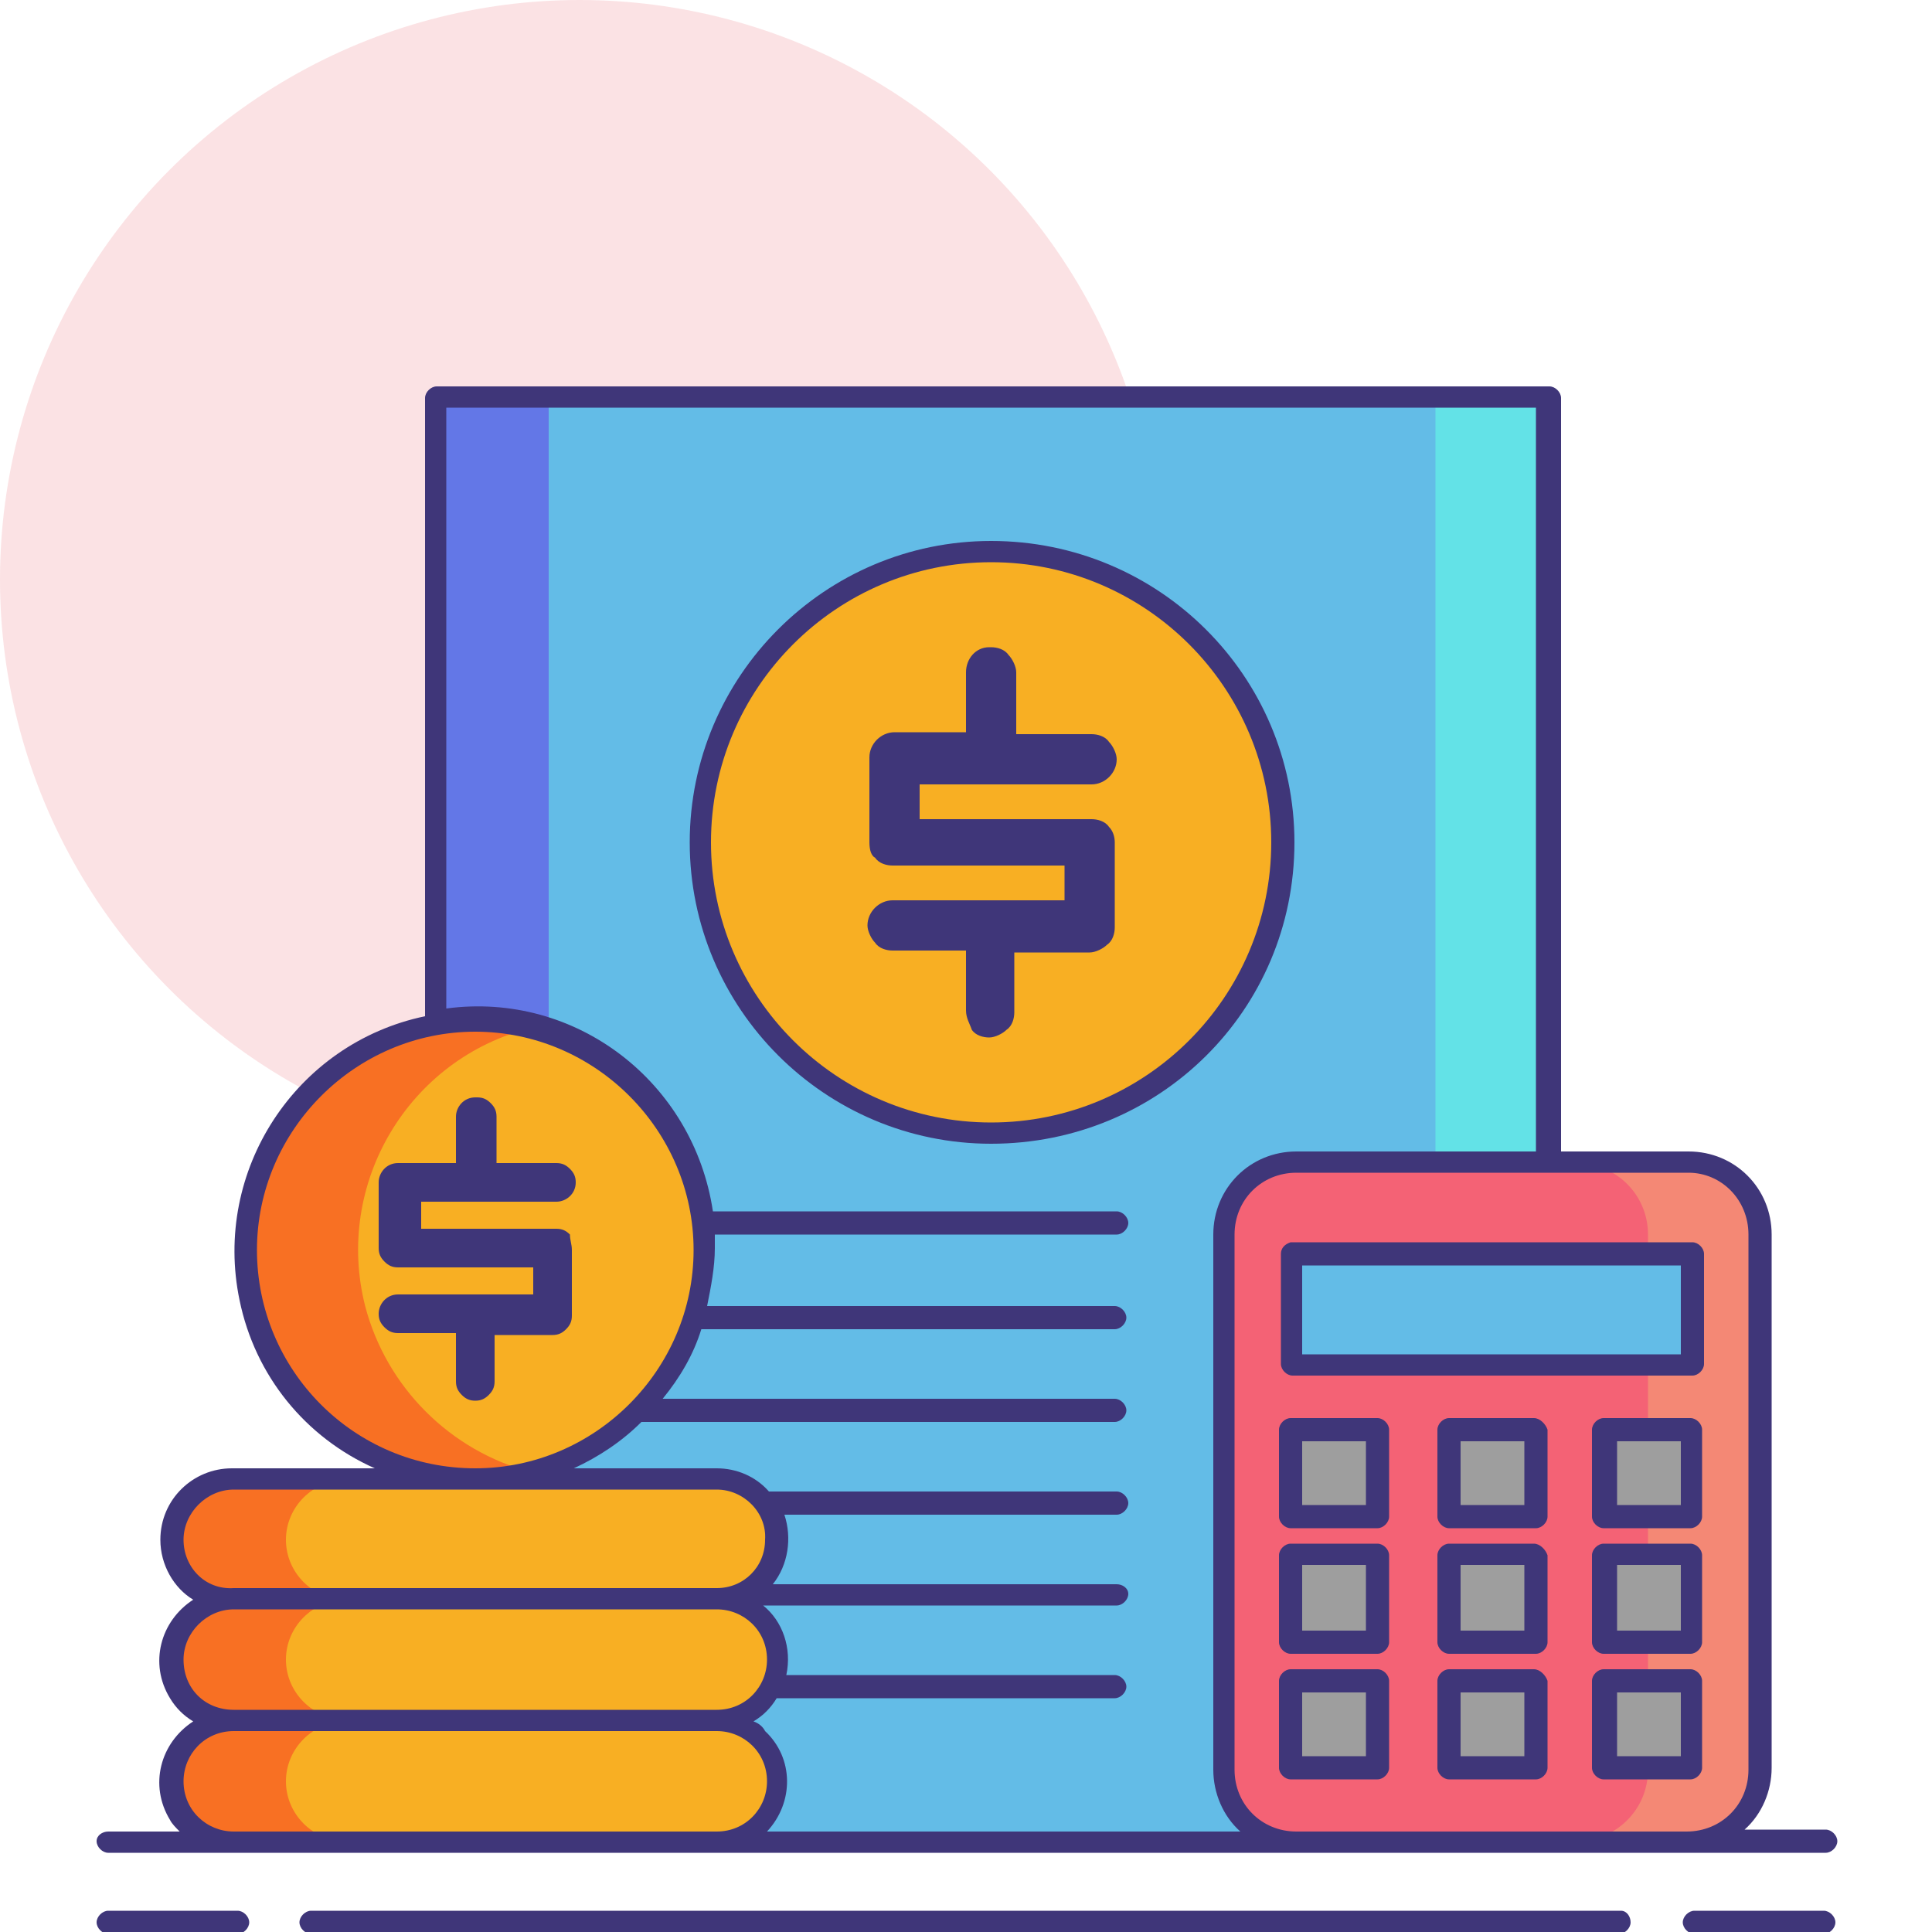
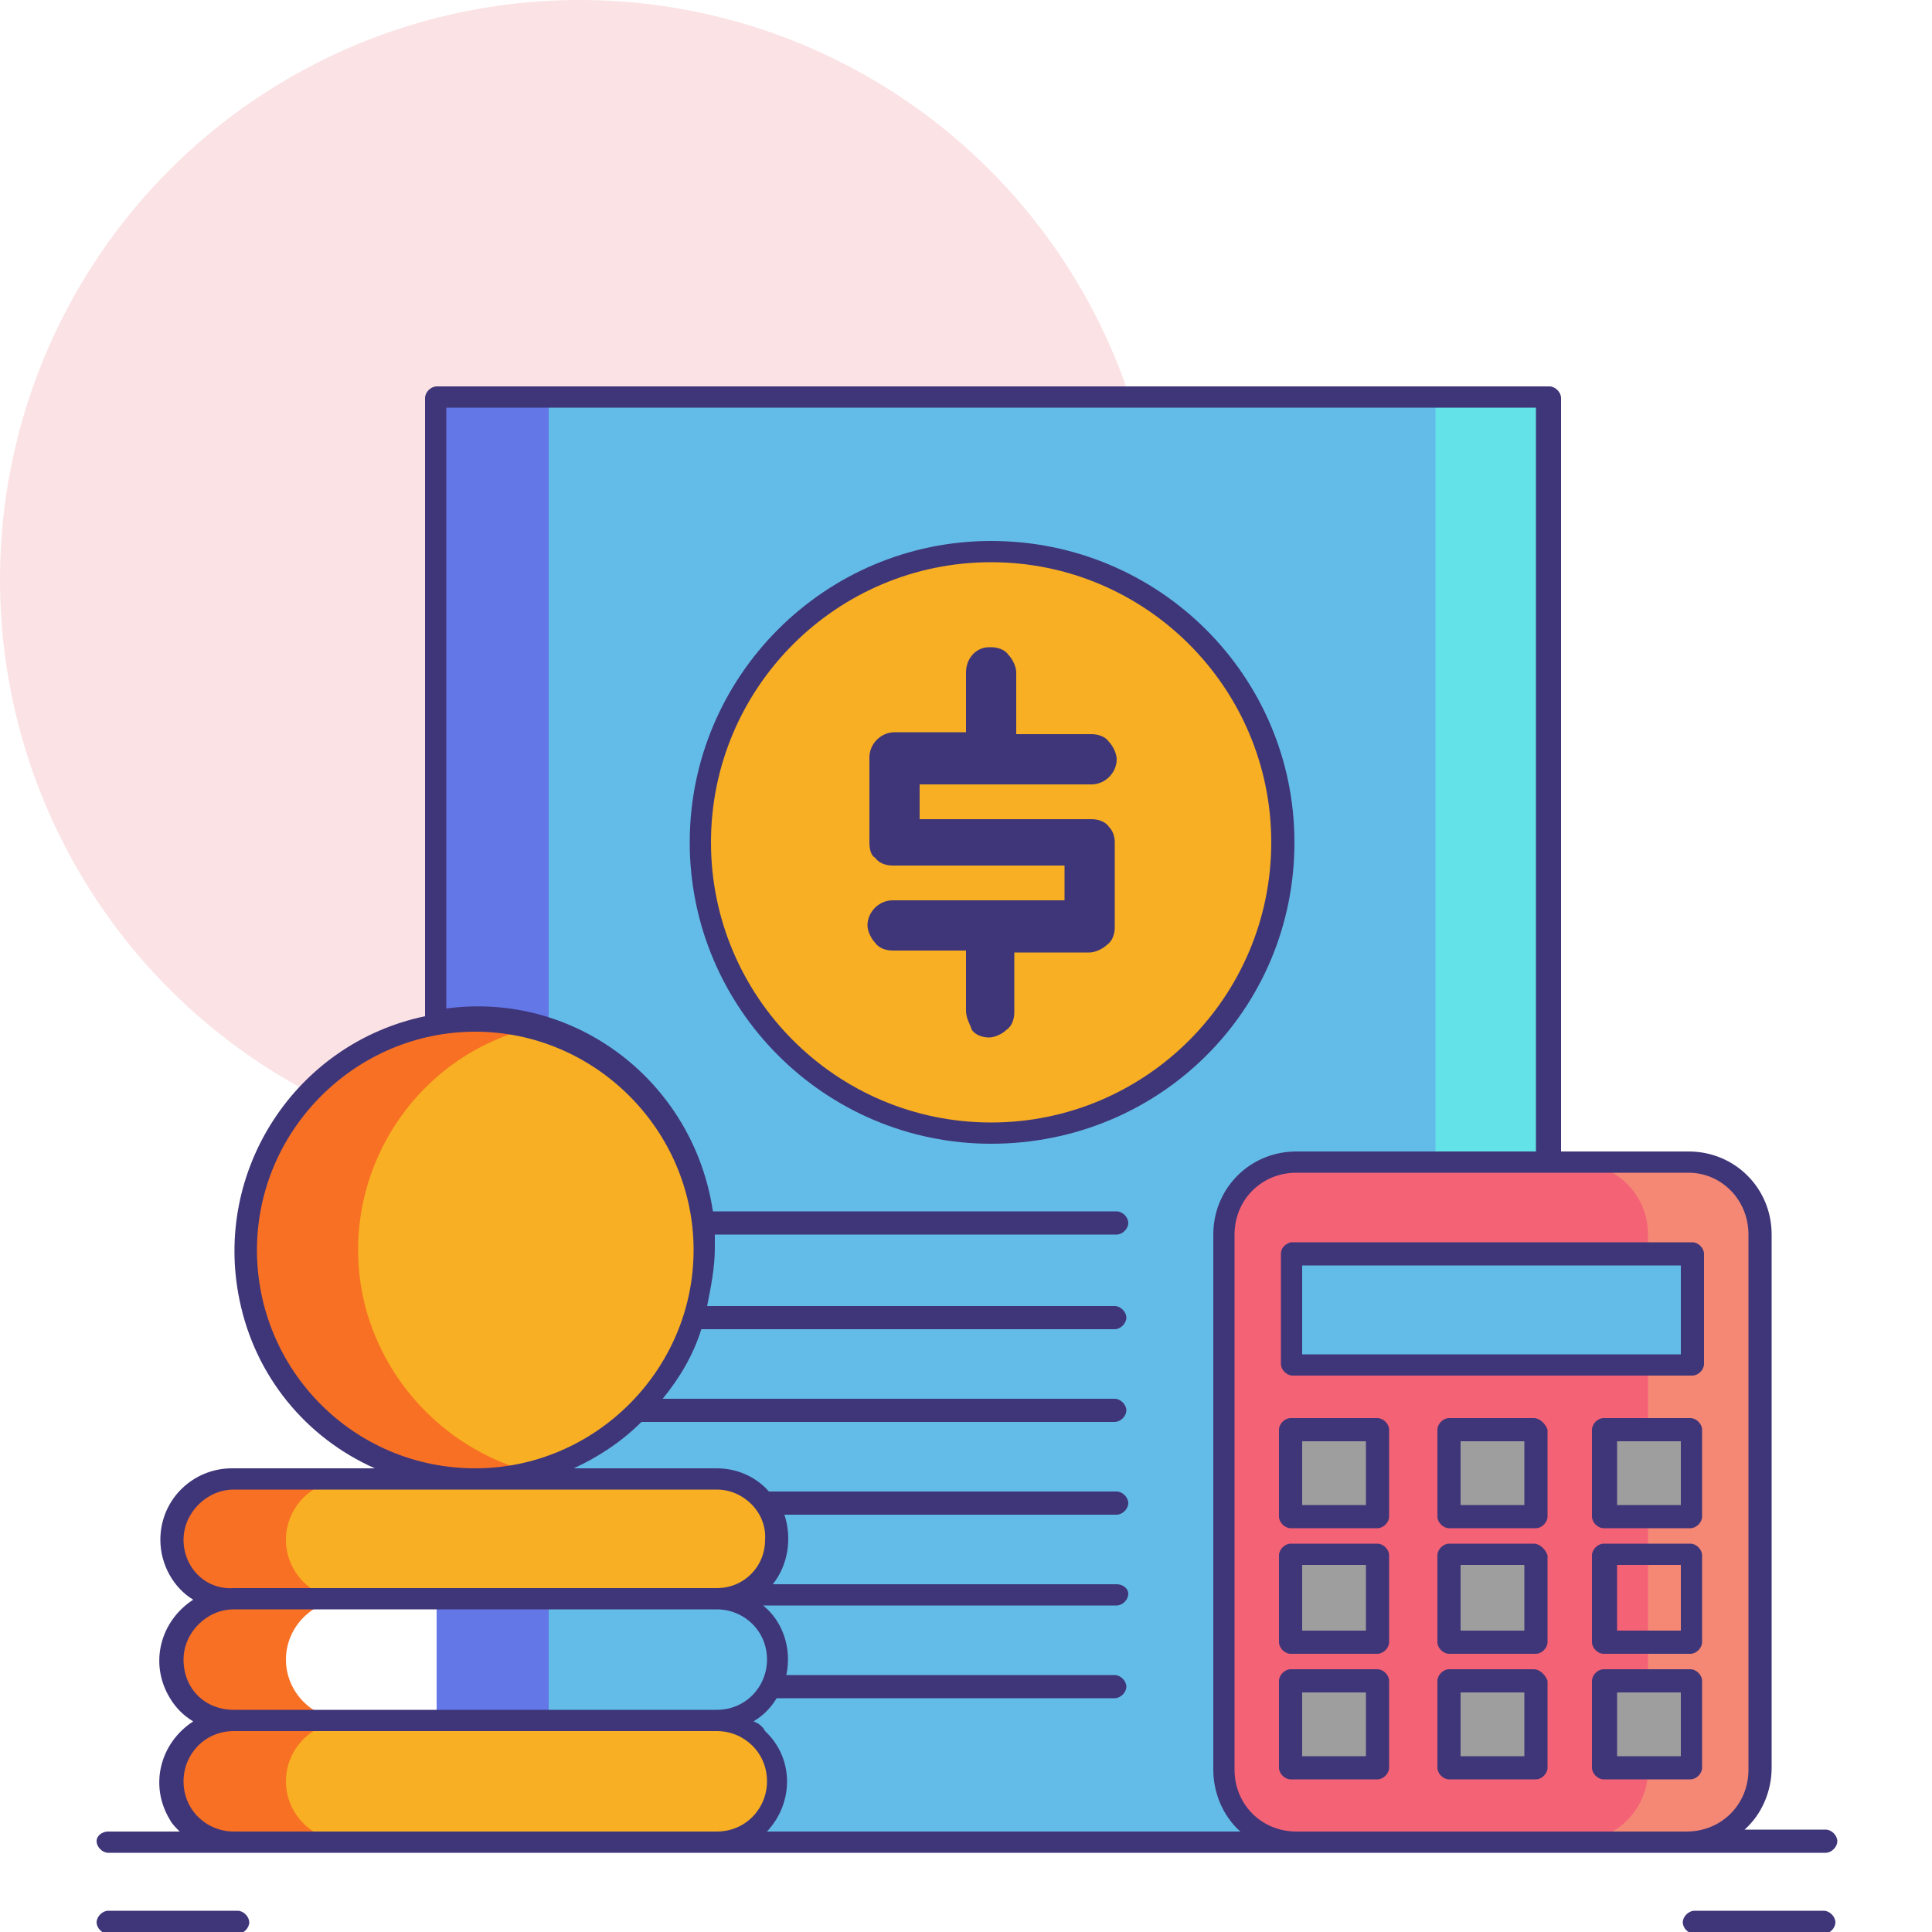
<svg xmlns="http://www.w3.org/2000/svg" version="1.1" id="Layer_1" x="0px" y="0px" viewBox="0 0 100 100" style="enable-background:new 0 0 100 100;" xml:space="preserve">
  <style type="text/css">
	.st0{opacity:0.15;fill:#E83D4B;}
	.st1{fill:#63BCE7;}
	.st2{fill:#6377E7;}
	.st3{fill:#63E2E7;}
	.st4{fill:#F46275;}
	.st5{fill:#F48875;}
	.st6{fill:#9E9E9E;}
	.st7{fill:#F8AF23;}
	.st8{fill:#3F3679;}
	.st9{fill:#F87023;}
</style>
  <circle class="st0" cx="30" cy="30" r="30" />
  <g>
    <path class="st1" d="M22.6,20.6h57.6v74.8H22.6L22.6,20.6z" />
-     <path class="st2" d="M22.6,20.6h5.8v74.8h-5.8L22.6,20.6z" />
+     <path class="st2" d="M22.6,20.6h5.8v74.8h-5.8z" />
    <path class="st3" d="M74.3,20.6h5.8v74.8h-5.8V20.6z" />
    <path class="st4" d="M67.1,60.1h20.3c2.1,0,3.7,1.7,3.7,3.7v27.7c0,2.1-1.7,3.7-3.7,3.7H67.1c-2.1,0-3.7-1.7-3.7-3.7V63.9   C63.3,61.8,65,60.1,67.1,60.1z" />
    <path class="st5" d="M85.3,91.6V63.9c0-2.1-1.7-3.7-3.7-3.7h5.8c2.1,0,3.7,1.7,3.7,3.7v27.7c0,2.1-1.7,3.7-3.7,3.7h-5.8   C83.6,95.3,85.3,93.7,85.3,91.6z" />
    <path class="st1" d="M66.8,64.9h20.7v5.7H66.8V64.9z" />
    <path class="st6" d="M66.8,74h4.5v4.5h-4.5V74z" />
    <path class="st6" d="M75,74h4.5v4.5H75V74z" />
    <path class="st6" d="M83.1,74h4.5v4.5h-4.5V74z" />
    <path class="st6" d="M66.8,80.5h4.5v4.5h-4.5V80.5z" />
    <path class="st6" d="M75,80.5h4.5v4.5H75V80.5z" />
-     <path class="st6" d="M83.1,80.5h4.5v4.5h-4.5V80.5z" />
    <path class="st6" d="M66.8,87h4.5v4.5h-4.5V87z" />
    <path class="st6" d="M75,87h4.5v4.5H75V87z" />
    <path class="st6" d="M83.1,87h4.5v4.5h-4.5V87z" />
    <circle class="st7" cx="51.3" cy="43.6" r="15.1" />
    <path class="st8" d="M57.7,43.6V48c0,0.3-0.1,0.7-0.4,0.9c-0.2,0.2-0.6,0.4-0.9,0.4h-3.9v3.1c0,0.3-0.1,0.7-0.4,0.9   c-0.2,0.2-0.6,0.4-0.9,0.4c-0.3,0-0.7-0.1-0.9-0.4C50.2,53,50,52.7,50,52.3v-3.1h-3.8c-0.3,0-0.7-0.1-0.9-0.4   c-0.2-0.2-0.4-0.6-0.4-0.9c0-0.7,0.6-1.3,1.3-1.3c0,0,0,0,0,0h8.9v-1.8h-8.9c-0.3,0-0.7-0.1-0.9-0.4C45.1,44.3,45,44,45,43.6v-4.4   c0-0.7,0.6-1.3,1.3-1.3c0,0,0,0,0,0H50v-3.1c0-0.7,0.5-1.3,1.2-1.3c0,0,0.1,0,0.1,0c0.3,0,0.7,0.1,0.9,0.4c0.2,0.2,0.4,0.6,0.4,0.9   V38h3.9c0.3,0,0.7,0.1,0.9,0.4c0.2,0.2,0.4,0.6,0.4,0.9c0,0.7-0.6,1.3-1.3,1.3h-8.9v1.8h8.9c0.3,0,0.7,0.1,0.9,0.4   C57.6,43,57.7,43.3,57.7,43.6L57.7,43.6z" />
    <path class="st7" d="M12.1,89.1h25c1.7,0,3.1,1.4,3.1,3.1v0c0,1.7-1.4,3.1-3.1,3.1h-25c-1.7,0-3.1-1.4-3.1-3.1v0   C8.9,90.5,10.3,89.1,12.1,89.1z" />
-     <path class="st7" d="M12.1,82.8h25c1.7,0,3.1,1.4,3.1,3.1v0c0,1.7-1.4,3.1-3.1,3.1h-25c-1.7,0-3.1-1.4-3.1-3.1v0   C8.9,84.2,10.3,82.8,12.1,82.8z" />
    <path class="st7" d="M12.1,76.6h25c1.7,0,3.1,1.4,3.1,3.1v0c0,1.7-1.4,3.1-3.1,3.1h-25c-1.7,0-3.1-1.4-3.1-3.1v0   C8.9,78,10.3,76.6,12.1,76.6z" />
    <path class="st9" d="M12.1,76.6h5.8c-1.7,0-3.1,1.4-3.1,3.1c0,1.7,1.4,3.1,3.1,3.1h-5.8c-1.7,0-3.1-1.4-3.1-3.1   C8.9,78,10.3,76.6,12.1,76.6z" />
    <path class="st9" d="M12.1,82.8h5.8c-1.7,0-3.1,1.4-3.1,3.1c0,1.7,1.4,3.1,3.1,3.1h-5.8c-1.7,0-3.1-1.4-3.1-3.1   C8.9,84.2,10.3,82.8,12.1,82.8z" />
    <path class="st9" d="M12.1,89.1h5.8c-1.7,0-3.1,1.4-3.1,3.1c0,1.7,1.4,3.1,3.1,3.1h-5.8c-1.7,0-3.1-1.4-3.1-3.1   C8.9,90.5,10.3,89.1,12.1,89.1z" />
    <circle class="st7" cx="24.6" cy="64.7" r="11.9" />
    <path class="st9" d="M24.6,52.8c1,0,2,0.1,2.9,0.4c-6.4,1.6-10.2,8.1-8.6,14.4c1.1,4.2,4.4,7.5,8.6,8.6c-6.4,1.6-12.8-2.2-14.4-8.6   c-1.6-6.4,2.2-12.8,8.6-14.4C22.6,53,23.6,52.8,24.6,52.8L24.6,52.8z" />
    <g>
-       <path class="st8" d="M29.6,64.7v3.4c0,0.3-0.1,0.5-0.3,0.7c-0.2,0.2-0.4,0.3-0.7,0.3h-3v2.4c0,0.3-0.1,0.5-0.3,0.7    c-0.2,0.2-0.4,0.3-0.7,0.3c-0.3,0-0.5-0.1-0.7-0.3c-0.2-0.2-0.3-0.4-0.3-0.7v-2.5h-3c-0.3,0-0.5-0.1-0.7-0.3    c-0.2-0.2-0.3-0.4-0.3-0.7c0-0.5,0.4-1,1-1c0,0,0,0,0,0h7v-1.4h-7c-0.3,0-0.5-0.1-0.7-0.3c-0.2-0.2-0.3-0.4-0.3-0.7v-3.4    c0-0.5,0.4-1,1-1c0,0,0,0,0,0h3v-2.4c0-0.5,0.4-1,1-1c0,0,0,0,0.1,0c0.3,0,0.5,0.1,0.7,0.3c0.2,0.2,0.3,0.4,0.3,0.7v2.4h3.1    c0.3,0,0.5,0.1,0.7,0.3c0.2,0.2,0.3,0.4,0.3,0.7c0,0.6-0.5,1-1,1h-7v1.4h7c0.3,0,0.5,0.1,0.7,0.3C29.5,64.2,29.6,64.4,29.6,64.7    L29.6,64.7z" />
      <path class="st8" d="M66.3,64.9v5.7c0,0.3,0.3,0.6,0.6,0.6h20.7c0.3,0,0.6-0.3,0.6-0.6v-5.7c0-0.3-0.3-0.6-0.6-0.6H66.8    C66.5,64.4,66.3,64.6,66.3,64.9z M67.4,65.5H87v4.6H67.4V65.5z" />
      <path class="st8" d="M71.3,73.4h-4.5c-0.3,0-0.6,0.3-0.6,0.6v4.5c0,0.3,0.3,0.6,0.6,0.6h4.5c0.3,0,0.6-0.3,0.6-0.6V74    C71.9,73.7,71.6,73.4,71.3,73.4C71.3,73.4,71.3,73.4,71.3,73.4z M70.7,77.9h-3.3v-3.3h3.3L70.7,77.9z" />
      <path class="st8" d="M79.4,73.4H75c-0.3,0-0.6,0.3-0.6,0.6v4.5c0,0.3,0.3,0.6,0.6,0.6h4.5c0.3,0,0.6-0.3,0.6-0.6V74    C80,73.7,79.7,73.4,79.4,73.4z M78.9,77.9h-3.3v-3.3h3.3V77.9z" />
      <path class="st8" d="M87.5,73.4h-4.5c-0.3,0-0.6,0.3-0.6,0.6v4.5c0,0.3,0.3,0.6,0.6,0.6h4.5c0.3,0,0.6-0.3,0.6-0.6V74    C88.1,73.7,87.8,73.4,87.5,73.4z M87,77.9h-3.3v-3.3H87V77.9z" />
      <path class="st8" d="M71.3,79.9h-4.5c-0.3,0-0.6,0.3-0.6,0.6v4.5c0,0.3,0.3,0.6,0.6,0.6h4.5c0.3,0,0.6-0.3,0.6-0.6v-4.5    C71.9,80.2,71.6,79.9,71.3,79.9C71.3,79.9,71.3,79.9,71.3,79.9z M70.7,84.4h-3.3V81h3.3L70.7,84.4z" />
      <path class="st8" d="M79.4,79.9H75c-0.3,0-0.6,0.3-0.6,0.6v4.5c0,0.3,0.3,0.6,0.6,0.6h4.5c0.3,0,0.6-0.3,0.6-0.6v-4.5    C80,80.2,79.7,79.9,79.4,79.9z M78.9,84.4h-3.3V81h3.3V84.4z" />
      <path class="st8" d="M87.5,79.9h-4.5c-0.3,0-0.6,0.3-0.6,0.6v4.5c0,0.3,0.3,0.6,0.6,0.6h4.5c0.3,0,0.6-0.3,0.6-0.6v-4.5    C88.1,80.2,87.8,79.9,87.5,79.9z M87,84.4h-3.3V81H87V84.4z" />
      <path class="st8" d="M71.3,86.4h-4.5c-0.3,0-0.6,0.3-0.6,0.6v4.5c0,0.3,0.3,0.6,0.6,0.6h4.5c0.3,0,0.6-0.3,0.6-0.6V87    C71.9,86.7,71.6,86.4,71.3,86.4C71.3,86.4,71.3,86.4,71.3,86.4z M70.7,90.9h-3.3v-3.3h3.3L70.7,90.9z" />
      <path class="st8" d="M79.4,86.4H75c-0.3,0-0.6,0.3-0.6,0.6v4.5c0,0.3,0.3,0.6,0.6,0.6h4.5c0.3,0,0.6-0.3,0.6-0.6V87    C80,86.7,79.7,86.4,79.4,86.4z M78.9,90.9h-3.3v-3.3h3.3V90.9z" />
      <path class="st8" d="M87.5,86.4h-4.5c-0.3,0-0.6,0.3-0.6,0.6v4.5c0,0.3,0.3,0.6,0.6,0.6h4.5c0.3,0,0.6-0.3,0.6-0.6V87    C88.1,86.7,87.8,86.4,87.5,86.4z M87,90.9h-3.3v-3.3H87V90.9z" />
      <path class="st8" d="M67,43.6C67,35,60,28,51.3,28c-8.6,0-15.6,7-15.6,15.6s7,15.6,15.6,15.6c0,0,0,0,0,0C60,59.2,67,52.3,67,43.6    z M51.3,58.1c-8,0-14.5-6.5-14.5-14.5s6.5-14.5,14.5-14.5c8,0,14.5,6.5,14.5,14.5C65.8,51.6,59.3,58.1,51.3,58.1z" />
      <path class="st8" d="M12.3,98.9H5.6c-0.3,0-0.6,0.3-0.6,0.6s0.3,0.6,0.6,0.6h6.7c0.3,0,0.6-0.3,0.6-0.6S12.6,98.9,12.3,98.9    L12.3,98.9z" />
      <path class="st8" d="M94.4,98.9h-6.7c-0.3,0-0.6,0.3-0.6,0.6s0.3,0.6,0.6,0.6h6.7c0.3,0,0.6-0.3,0.6-0.6S94.7,98.9,94.4,98.9z" />
-       <path class="st8" d="M83.9,98.9H16.1c-0.3,0-0.6,0.3-0.6,0.6s0.3,0.6,0.6,0.6h67.7c0.3,0,0.6-0.3,0.6-0.6S84.2,98.9,83.9,98.9z" />
      <path class="st8" d="M5.6,95.9h88.9c0.3,0,0.6-0.3,0.6-0.6s-0.3-0.6-0.6-0.6h-4.2c0.9-0.8,1.4-2,1.4-3.2V63.9    c0-2.4-1.9-4.3-4.3-4.3h-6.6v-39c0-0.3-0.3-0.6-0.6-0.6H22.6c-0.3,0-0.6,0.3-0.6,0.6v32c-6.7,1.4-11,8-9.6,14.7    c0.8,3.9,3.4,7.1,7,8.7h-7.4c-2,0-3.7,1.6-3.7,3.7c0,1.3,0.7,2.5,1.7,3.1c-1.7,1.1-2.3,3.3-1.2,5.1c0.3,0.5,0.7,0.9,1.2,1.2    c-1.7,1.1-2.3,3.3-1.2,5.1c0.1,0.2,0.3,0.4,0.5,0.6H5.6C5.3,94.8,5,95,5,95.3S5.3,95.9,5.6,95.9L5.6,95.9z M90.5,63.9v27.7    c0,1.8-1.4,3.2-3.2,3.2H67.1c-1.8,0-3.2-1.4-3.2-3.2V63.9c0-1.8,1.4-3.2,3.2-3.2h20.3C89.1,60.7,90.5,62.1,90.5,63.9L90.5,63.9z     M13.3,64.7c0-6.2,5.1-11.3,11.3-11.3c6.2,0,11.3,5.1,11.3,11.3c0,6.2-5.1,11.3-11.3,11.3C18.3,76,13.3,70.9,13.3,64.7L13.3,64.7z     M9.5,79.7c0-1.4,1.2-2.6,2.6-2.6h25c1.4,0,2.6,1.2,2.5,2.6c0,1.4-1.1,2.5-2.5,2.5h-25C10.6,82.3,9.5,81.1,9.5,79.7z M9.5,85.9    c0-1.4,1.2-2.6,2.6-2.6h25c1.4,0,2.6,1.1,2.6,2.6c0,1.4-1.1,2.6-2.6,2.6h-25C10.6,88.5,9.5,87.4,9.5,85.9z M12.1,89.6h25    c1.4,0,2.6,1.1,2.6,2.6c0,1.4-1.1,2.6-2.6,2.6h-25c-1.4,0-2.6-1.1-2.6-2.6C9.5,90.8,10.6,89.6,12.1,89.6L12.1,89.6z M39,89.1    c0.5-0.3,0.9-0.7,1.2-1.2h17.5c0.3,0,0.6-0.3,0.6-0.6s-0.3-0.6-0.6-0.6H40.7c0.3-1.4-0.2-2.8-1.2-3.6h18.3c0.3,0,0.6-0.3,0.6-0.6    S58.1,82,57.8,82H40c0.8-1,1-2.4,0.6-3.6h17.2c0.3,0,0.6-0.3,0.6-0.6s-0.3-0.6-0.6-0.6H39.8c-0.7-0.8-1.7-1.2-2.7-1.2h-7.4    c1.3-0.6,2.5-1.4,3.5-2.4h24.5c0.3,0,0.6-0.3,0.6-0.6s-0.3-0.6-0.6-0.6H34.3c0.9-1.1,1.6-2.3,2-3.6h21.4c0.3,0,0.6-0.3,0.6-0.6    c0-0.3-0.3-0.6-0.6-0.6H36.6c0.2-1,0.4-2,0.4-3c0-0.2,0-0.4,0-0.7h20.8c0.3,0,0.6-0.3,0.6-0.6s-0.3-0.6-0.6-0.6H36.9    c-1-6.7-7.1-11.4-13.8-10.5V21.1h56.4v38.5H67.1c-2.4,0-4.3,1.9-4.3,4.3v27.7c0,1.2,0.5,2.4,1.4,3.2H39.7c1.4-1.5,1.4-3.8-0.1-5.2    C39.5,89.4,39.3,89.2,39,89.1L39,89.1z" />
    </g>
  </g>
</svg>